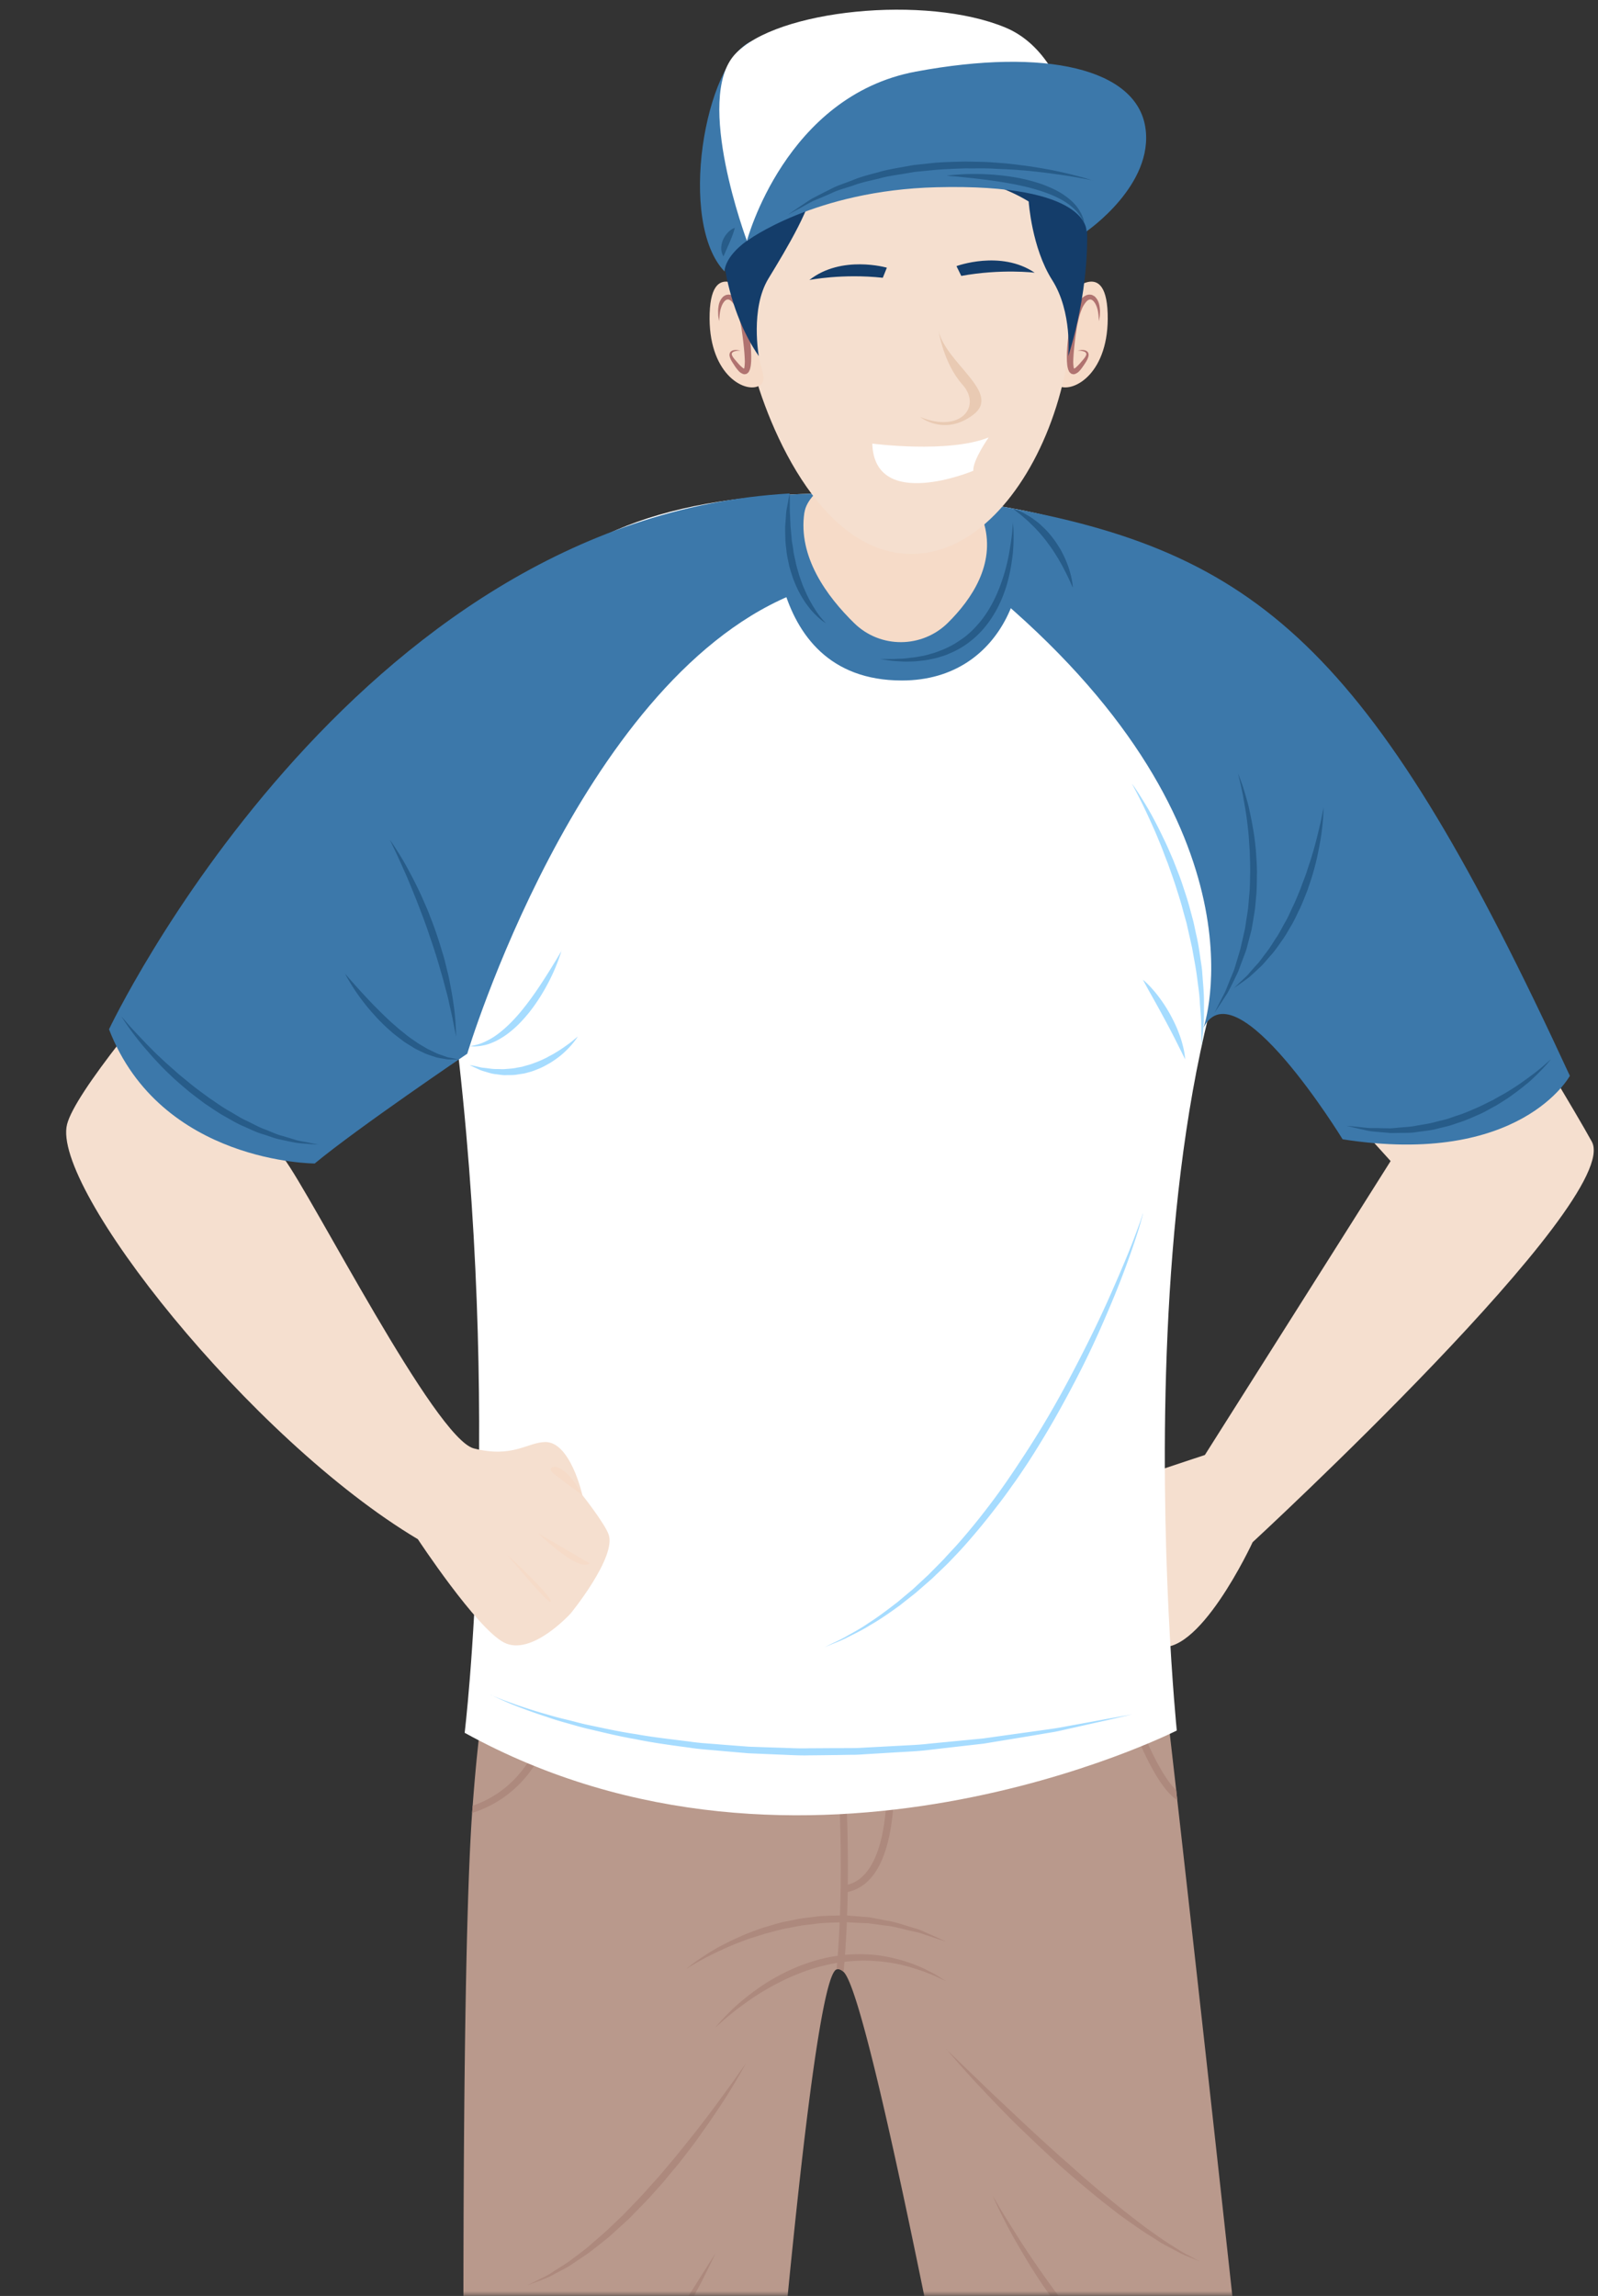
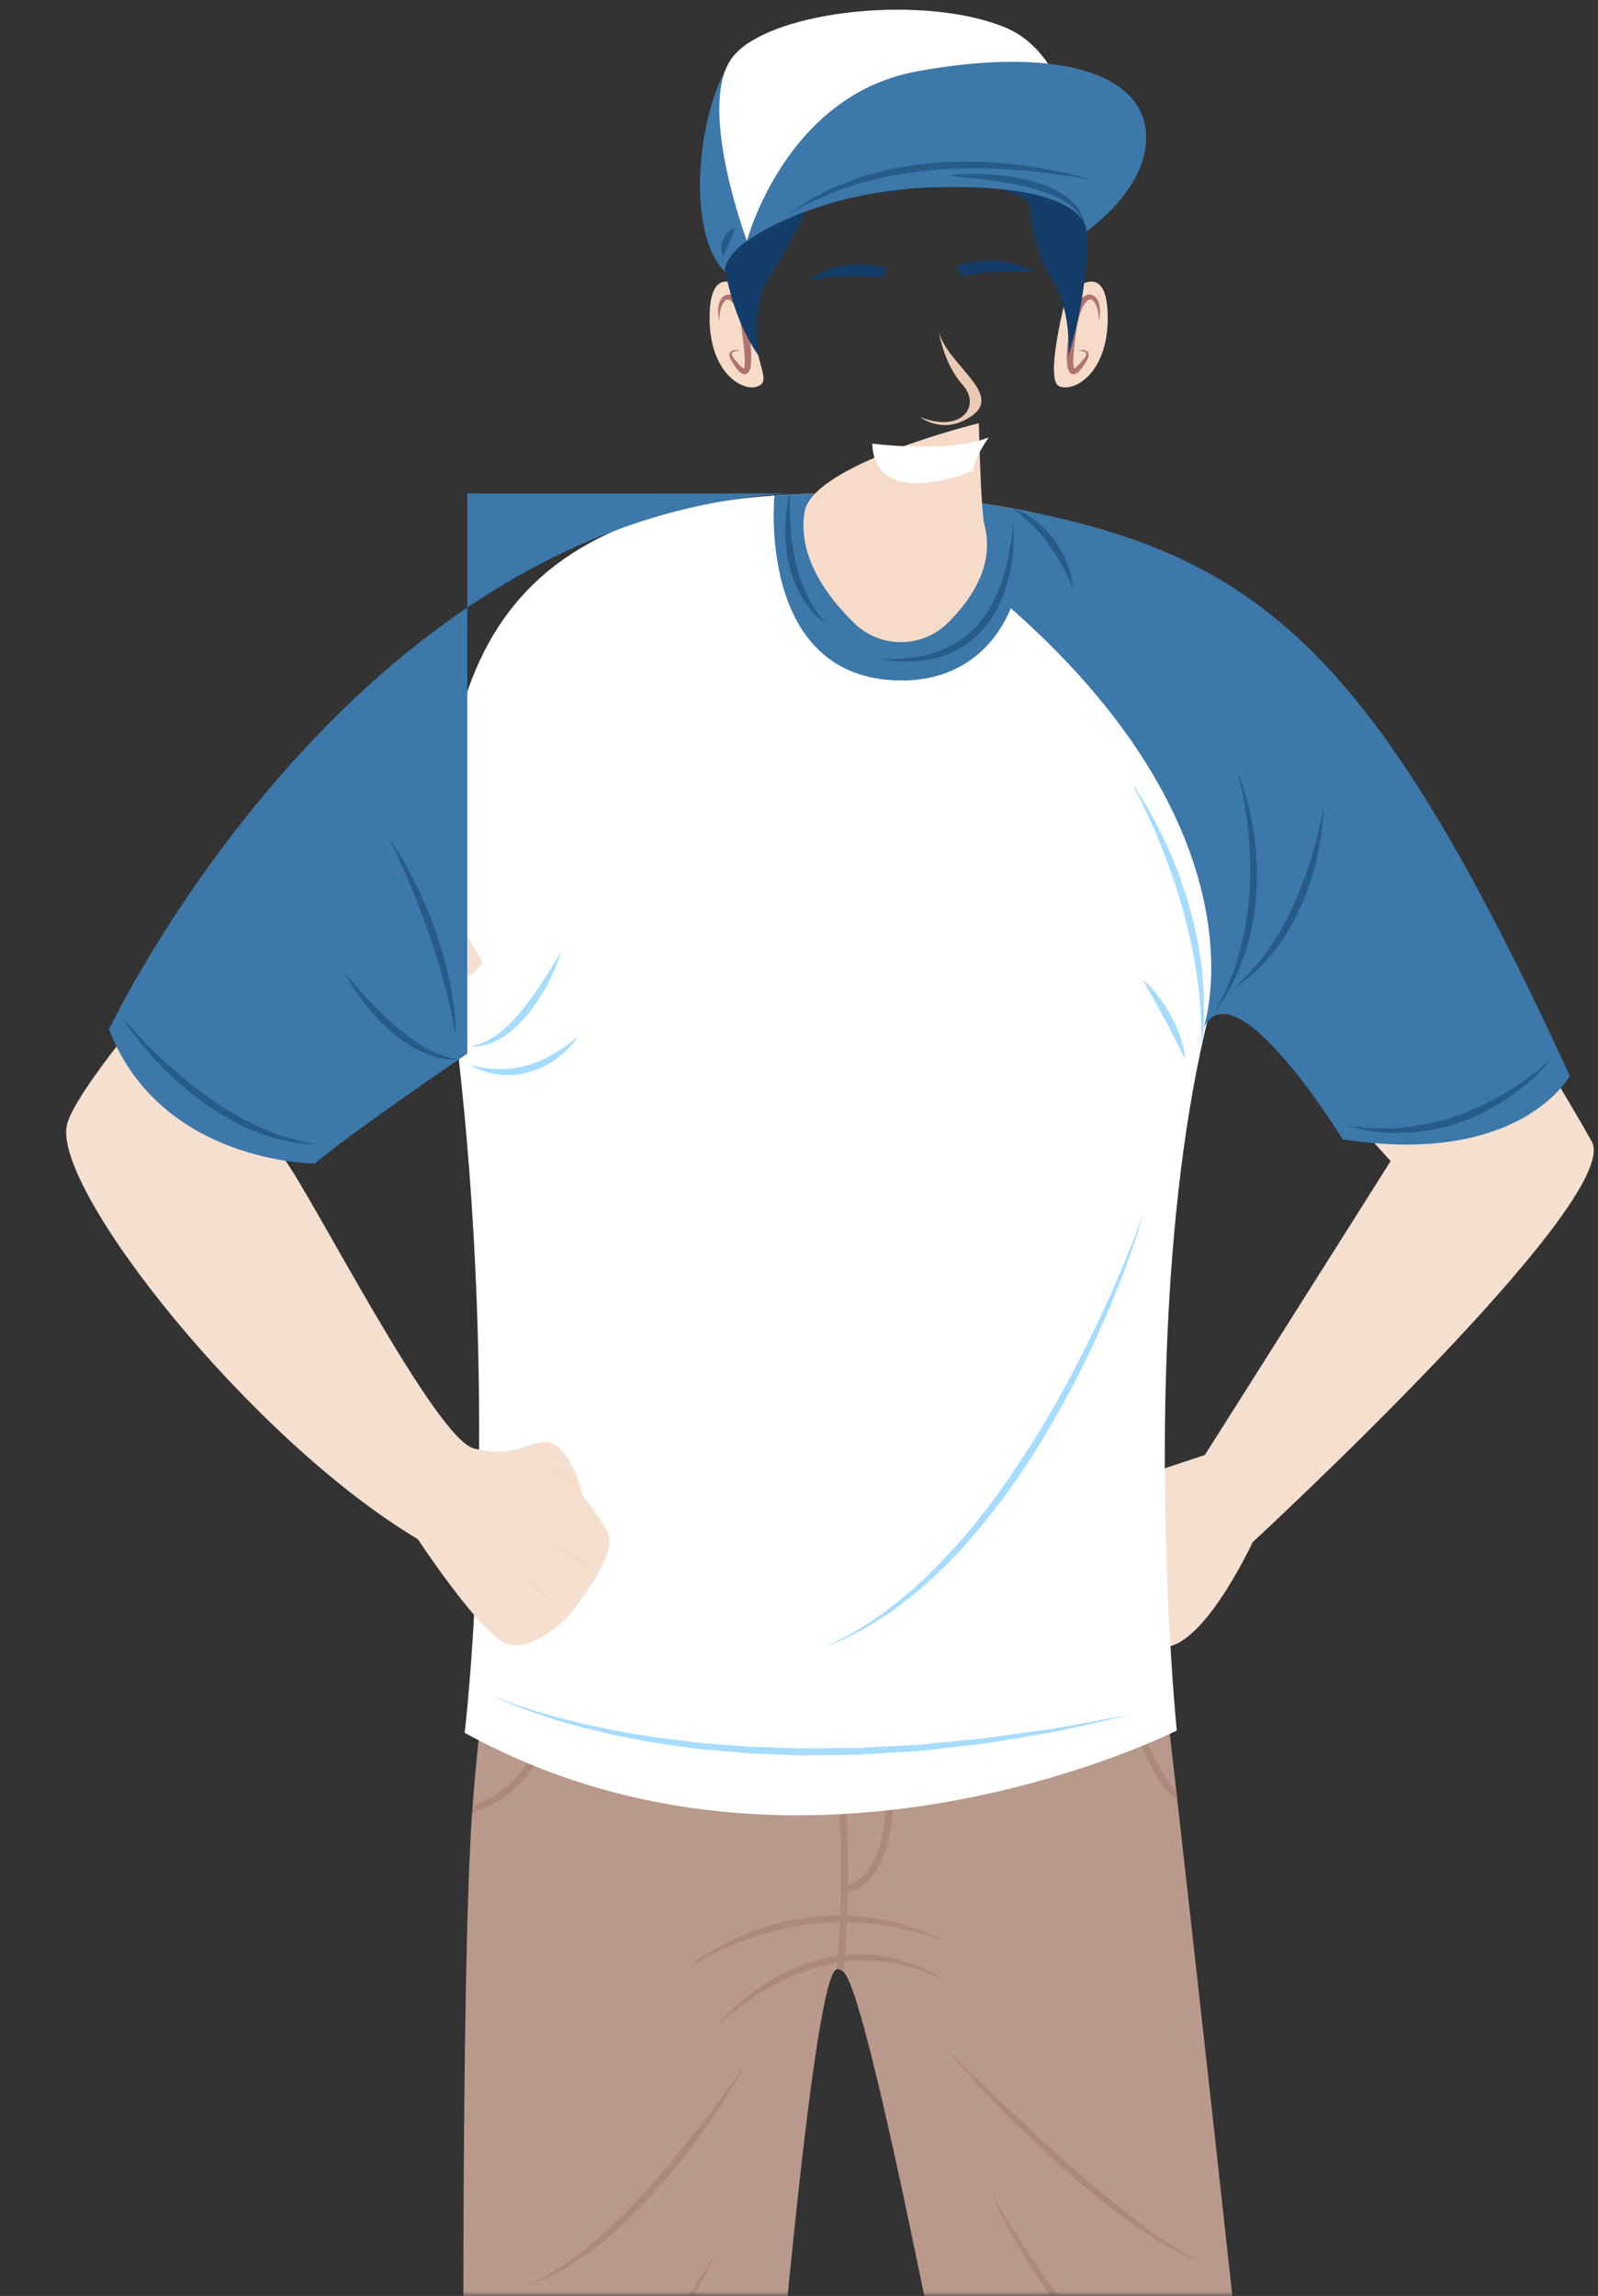
<svg xmlns="http://www.w3.org/2000/svg" width="165" height="237" fill="none">
  <rect width="100%" height="100%" fill="#333333" stroke="none" />
  <mask id="a" width="165" height="237" x="0" y="0" maskUnits="userSpaceOnUse" style="mask-type:alpha">
    <path fill="#D9D9D9" d="M0 0h165v237H0z" />
  </mask>
  <g clip-path="url(#b)" mask="url(#a)">
    <path fill="#B9998C" d="M134.376 307h-25.605c-3.398-18.21-18.188-100.205-21.668-103.448a1.1 1.1 0 0 0-.384-.251.56.56 0 0 0-.332-.007c-3.295.997-9.442 84.75-10.86 103.706h-26.78c-.835-17.073-1.507-98.328 0-119.856.022-.251.037-.495.059-.746.71-9.648 1.936-17.627 3.945-22.022l65.424-7.425s1.419 11.495 3.273 27.837l.111 1.034c2.282 20.168 11.125 99.082 12.817 121.178" />
    <path fill="#AD897D" d="M87.539 194.539q.002.375-.007.761-.022 1.21-.067 2.431l-.022.701c-.052 1.116-.11 2.239-.192 3.354-.022.244-.037.488-.06.732q-.043.522-.088 1.034a1.1 1.1 0 0 0-.384-.251.57.57 0 0 0-.332-.008c.022-.221.037-.45.059-.672.022-.244.037-.487.051-.739.089-1.145.156-2.297.2-3.442.015-.237.022-.48.03-.717.39-10.571-.65-20.545-.673-20.7l.739-.074c.015.133.857 8.23.746 17.59" />
    <path fill="#AD897D" d="m87.25 195.359-.11-.731c.997-.148 1.81-.658 2.475-1.566 3.228-4.366 1.522-15.906 1.507-16.024l.731-.111c.074.488 1.766 11.968-1.64 16.571-.783 1.056-1.773 1.677-2.962 1.854zM70.91 203.212s.325-.303.96-.746c.31-.229.71-.48 1.16-.783.465-.273.975-.613 1.573-.901a27 27 0 0 1 1.943-.931c.695-.318 1.456-.584 2.246-.865.805-.214 1.618-.524 2.49-.664.428-.089.864-.178 1.3-.266.436-.067.886-.111 1.33-.17.886-.133 1.78-.133 2.66-.155l.657-.015c.214 0 .436.029.65.044.428.037.85.067 1.27.104q.31.02.621.051l.598.111c.392.074.784.155 1.16.222.761.118 1.448.347 2.084.539.635.207 1.226.347 1.72.576q.745.335 1.279.569c.702.325 1.1.502 1.1.502s-.42-.133-1.152-.369c-.362-.126-.805-.273-1.315-.443-.502-.185-1.108-.266-1.736-.436-.635-.155-1.322-.34-2.068-.414l-1.145-.155c-.192-.029-.392-.052-.591-.081-.2-.008-.4-.022-.606-.03-.813-.022-1.655-.125-2.512-.066-.857.029-1.721.037-2.586.177-.428.052-.864.089-1.293.155q-.641.122-1.27.244c-.85.133-1.648.399-2.445.591-.776.259-1.537.465-2.239.739-.702.266-1.367.524-1.958.805-1.196.539-2.171 1.042-2.836 1.433-.673.377-1.035.628-1.035.628zM73.865 209.307s.243-.333.738-.864c.503-.525 1.212-1.278 2.187-2.062.968-.783 2.15-1.654 3.531-2.393a21 21 0 0 1 2.187-1.034c.776-.288 1.566-.569 2.386-.761.813-.207 1.655-.325 2.475-.414a17 17 0 0 1 2.43-.022c.791.044 1.544.17 2.246.325.348.089.695.162 1.02.258.325.104.635.2.93.296.584.214 1.124.428 1.574.657.45.237.85.414 1.16.614.613.384.968.598.968.598s-.377-.17-1.034-.473c-.318-.162-.74-.295-1.205-.487-.465-.178-1.004-.333-1.588-.518-.295-.073-.606-.155-.923-.236-.318-.074-.658-.125-.998-.185a18 18 0 0 0-2.179-.206c-.754-.037-1.537.014-2.327.081-.79.096-1.588.221-2.371.421-.791.177-1.56.436-2.305.709-.74.296-1.47.591-2.143.946a25.6 25.6 0 0 0-3.575 2.15 32 32 0 0 0-2.342 1.832c-.54.472-.835.761-.835.761zM57.043 178.198c-1.765 5.703-5.385 8.023-8.296 8.946.022-.251.037-.495.059-.746 2.674-.923 5.903-3.147 7.528-8.422zM121.559 185.822c-1.515-.968-3.192-3.886-5.009-8.703l.694-.265c1.847 4.897 3.258 7.032 4.204 7.934zM77.004 213.001s-.236.45-.68 1.226c-.45.768-1.1 1.869-1.942 3.147-.429.635-.894 1.322-1.39 2.046-.516.71-1.026 1.485-1.617 2.239-.584.761-1.175 1.559-1.832 2.32-.325.384-.643.775-.968 1.174l-1.02 1.145c-.672.776-1.403 1.492-2.105 2.216-.687.739-1.463 1.367-2.164 2.032-.71.65-1.47 1.197-2.15 1.751-.702.532-1.419.975-2.047 1.411-.635.436-1.285.724-1.832 1.027-.539.317-1.056.502-1.47.665-.835.317-1.315.495-1.315.495l1.256-.628c.4-.192.887-.414 1.396-.776.51-.347 1.123-.68 1.736-1.13.599-.466 1.279-.931 1.943-1.493.65-.583 1.36-1.159 2.054-1.81.68-.664 1.411-1.315 2.09-2.046.688-.716 1.404-1.44 2.062-2.209l1.02-1.13.975-1.153c.65-.76 1.263-1.521 1.861-2.267a118 118 0 0 0 3.177-4.123c.894-1.233 1.662-2.253 2.165-2.992l.805-1.152zM73.865 232.607s-.163.37-.466 1.005c-.317.628-.746 1.544-1.315 2.6-.576 1.064-1.24 2.305-2.01 3.606a91 91 0 0 1-2.511 4.011c-.901 1.337-1.832 2.66-2.778 3.842a35 35 0 0 1-2.755 3.095 13 13 0 0 1-2.298 1.832c-.31.177-.554.303-.739.369l-.266.111s.09-.051.252-.148c.17-.081.391-.243.672-.45.273-.214.606-.48.953-.82.347-.333.724-.739 1.123-1.182.805-.887 1.655-2.002 2.541-3.206.443-.599.887-1.241 1.345-1.884.45-.65.901-1.308 1.344-1.98.894-1.33 1.759-2.674 2.571-3.945.805-1.271 1.559-2.453 2.202-3.472l2.142-3.398zM97.69 211.523s1.55 1.485 3.871 3.723c1.152 1.123 2.541 2.394 3.996 3.783q1.11 1.03 2.276 2.105c.79.702 1.566 1.433 2.386 2.128.798.716 1.588 1.433 2.401 2.113a63 63 0 0 0 2.378 1.98 78 78 0 0 0 2.268 1.795 37 37 0 0 0 2.084 1.536c.65.473 1.263.872 1.817 1.212.554.347 1.027.665 1.448.864.835.436 1.308.687 1.308.687s-.495-.207-1.367-.561c-.443-.163-.946-.443-1.529-.754-.288-.155-.599-.317-.924-.495-.325-.177-.642-.399-.982-.613a37 37 0 0 1-2.18-1.448 37 37 0 0 1-2.341-1.728 69 69 0 0 1-2.424-1.958c-.82-.672-1.632-1.382-2.445-2.091-.805-.709-1.581-1.463-2.364-2.179-.768-.731-1.522-1.455-2.246-2.15-1.44-1.411-2.733-2.778-3.841-3.952-1.108-1.167-1.995-2.187-2.615-2.889-.62-.709-.96-1.123-.96-1.123zM102.491 226.646l.695 1.182c.436.753 1.108 1.802 1.898 3.065a93 93 0 0 0 2.845 4.219 74 74 0 0 0 3.538 4.617 52 52 0 0 0 1.943 2.216c.672.702 1.33 1.396 2.017 2.017.34.318.672.62 1.012.909.333.295.665.576 1.005.834q.489.397.99.739c.317.237.642.443.96.635.31.207.621.377.916.532.296.163.569.325.85.444.273.125.524.251.768.347.244.089.473.17.672.244.407.155.746.214.968.288a8 8 0 0 1 .347.096s-.125-.022-.354-.059c-.229-.052-.577-.059-.998-.192-.214-.059-.443-.119-.701-.192-.252-.074-.518-.185-.806-.289-.295-.096-.583-.236-.901-.376a10 10 0 0 1-.968-.488 14 14 0 0 1-1.012-.598 15 15 0 0 1-1.049-.702 23 23 0 0 1-2.127-1.692c-.71-.62-1.411-1.3-2.099-2.009a49 49 0 0 1-1.994-2.231 55 55 0 0 1-1.84-2.357 56 56 0 0 1-1.662-2.364c-1.049-1.559-1.921-3.073-2.667-4.373-.739-1.301-1.285-2.424-1.669-3.207-.377-.783-.569-1.248-.569-1.248z" />
    <path fill="#F5DFCF" d="M145.081 86.06s15.986 25.783 19.281 31.789c3.288 5.998-35.024 41.348-35.024 41.348s-5.703 12.337-10.04 10.668-4.92-16.342-4.92-16.342l10.032-3.332s16.46-26.011 19.178-30.34l-16.954-18.72z" />
    <path fill="#fff" d="M121.507 178.634s-38.548 19.533-73.528.236c0 0 3.967-32.682-1.02-73.026-3.967-32.135.997-52.466 33.045-54.697q3.555-.254 7.564-.2c6.472.089 12.101.643 17.007 1.544 29.417 5.371 32.608 27.29 32.608 27.29-23.448 22.384-15.676 98.853-15.676 98.853" />
    <path fill="#3C78AA" d="M104.575 52.491c25.989 4.817 37.58 15.344 57.519 58.561 0 0-5.082 9.42-23.463 6.553 0 0-11.022-18.003-14.354-11.539 0 0 7.026-20.198-20.892-44.14z" />
    <path fill="#F5DFCF" d="M37.939 78.459S8.596 109.59 6.926 116.054s18.875 32.498 36.221 42.833c0 0 6.021 9.146 8.873 10.653s6.922-3.014 6.922-3.014 4.735-5.8 3.9-8.134c-.406-1.138-2.71-4.063-2.71-4.063s-1.235-5.541-3.857-5.474c-1.84.044-3.332 1.669-7.336.664-4.004-.997-16.674-26.011-19.673-30.008l20.596-20.109-11.93-20.95z" />
-     <path fill="#3C78AA" d="M81.518 50.94c-45.33 2.608-70.263 55.31-70.263 55.31 5.356 13.852 21.24 13.852 21.24 13.852 4.461-3.694 15.75-11.332 15.75-11.332s11.406-37.98 33.28-47.266V50.932z" />
+     <path fill="#3C78AA" d="M81.518 50.94c-45.33 2.608-70.263 55.31-70.263 55.31 5.356 13.852 21.24 13.852 21.24 13.852 4.461-3.694 15.75-11.332 15.75-11.332V50.932z" />
    <path fill="#3C78AA" d="M93.124 70.244c-15.041 0-13.165-19.03-13.165-19.03.015-.023.022-.045.045-.067q3.555-.254 7.564-.2c6.472.089 12.101.643 17.007 1.544 2.696 6.361-.606 17.753-11.451 17.753" />
    <path fill="#275C89" d="M110.773 60.67s-.259-.621-.695-1.5c-.11-.215-.236-.451-.362-.702-.125-.251-.288-.495-.428-.761-.318-.51-.65-1.064-1.049-1.574a9 9 0 0 0-.584-.753c-.199-.244-.406-.48-.613-.695-.199-.229-.414-.428-.613-.62q-.3-.3-.576-.532a17 17 0 0 0-.51-.436c-.163-.118-.296-.229-.414-.318-.229-.184-.354-.288-.354-.288l.428.163a6 6 0 0 1 1.093.539c.222.118.459.273.688.45.236.17.487.355.709.577.48.421.938.93 1.337 1.477.207.274.384.562.561.843.185.28.318.583.466.864.266.576.48 1.123.613 1.618.288.968.303 1.647.303 1.647M104.575 53.873s.051.354.074.99c.014.628.022 1.536-.111 2.615-.141 1.078-.362 2.342-.828 3.635-.458 1.292-1.16 2.622-2.127 3.752a9.8 9.8 0 0 1-1.618 1.508 8.9 8.9 0 0 1-1.862 1.056 6 6 0 0 1-.96.355c-.318.11-.628.184-.946.243-.613.148-1.211.192-1.75.244-.547.022-1.05.044-1.486 0-.443-.03-.82-.044-1.137-.096-.62-.096-.975-.148-.975-.148h.99c.31.015.694-.014 1.122-.03.436 0 .916-.088 1.448-.14.525-.088 1.094-.17 1.663-.354.295-.074.583-.17.879-.288.295-.111.59-.222.886-.377.599-.266 1.153-.643 1.707-1.034a9.3 9.3 0 0 0 1.485-1.419c.916-1.041 1.581-2.283 2.083-3.501a20 20 0 0 0 1.027-3.465c.192-1.05.325-1.936.377-2.556.059-.62.073-.983.073-.983zM127.794 79.78s.17.363.406 1.035c.126.332.244.739.392 1.212.125.472.303 1.004.413 1.603.133.59.266 1.233.377 1.92.133.688.207 1.419.288 2.172.052.761.111 1.544.118 2.342-.022.798 0 1.61-.081 2.423l-.111 1.212c-.044.399-.125.798-.184 1.197-.067.391-.126.79-.207 1.167-.096.377-.2.754-.296 1.123-.103.37-.177.739-.303 1.078-.125.34-.258.68-.376 1.005q-.189.488-.355.953c-.126.303-.281.584-.406.857-.266.547-.51 1.049-.754 1.47-.266.414-.502.776-.694 1.071l-.613.916s.177-.362.495-.989q.243-.469.576-1.123c.199-.444.384-.968.62-1.515.111-.281.244-.561.348-.864q.144-.465.288-.953.145-.486.303-1.005c.096-.347.162-.702.251-1.064q.12-.545.251-1.1c.066-.377.111-.761.177-1.145.059-.385.126-.776.17-1.168l.096-1.182c.096-.79.074-1.58.104-2.364 0-.783-.023-1.551-.052-2.297-.067-.739-.081-1.463-.17-2.143a31 31 0 0 0-.251-1.913c-.089-.591-.2-1.13-.274-1.61-.103-.473-.177-.894-.265-1.234-.156-.687-.266-1.072-.266-1.072zM136.659 83.342s.015 1.352-.31 3.339c-.178.99-.392 2.157-.754 3.369-.163.613-.392 1.226-.598 1.854-.244.62-.488 1.249-.769 1.869-.31.606-.569 1.234-.923 1.803-.333.576-.658 1.152-1.042 1.662-.362.524-.716 1.027-1.115 1.455-.392.436-.717.872-1.108 1.204-.362.355-.71.665-1.013.939-.325.251-.62.458-.856.627l-.754.532.665-.642c.214-.2.473-.436.761-.724.266-.311.561-.658.894-1.02.347-.354.642-.812.99-1.256.354-.443.657-.96.997-1.477.355-.51.635-1.086.953-1.648.34-.554.576-1.174.872-1.765.28-.599.524-1.212.768-1.81.207-.613.473-1.204.65-1.795.192-.591.392-1.16.547-1.707.17-.547.303-1.071.428-1.551.237-.968.443-1.78.547-2.357.111-.576.177-.901.177-.901zM40.251 86.696s.207.266.532.768c.318.502.783 1.212 1.263 2.106.488.894 1.035 1.95 1.56 3.11.243.583.531 1.182.76 1.81.244.62.488 1.256.702 1.898.221.643.421 1.293.613 1.936.207.635.347 1.278.502 1.898.17.614.266 1.227.377 1.796q.167.862.266 1.625c.163 1.005.2 1.854.236 2.445.03.591.045.931.045.931s-.067-.332-.192-.909c-.052-.288-.126-.642-.2-1.041-.088-.399-.192-.85-.303-1.345a20 20 0 0 0-.384-1.581c-.148-.561-.295-1.145-.48-1.751a62 62 0 0 0-1.182-3.76c-.414-1.278-.909-2.526-1.36-3.701-.472-1.167-.908-2.26-1.329-3.177-.813-1.847-1.426-3.058-1.426-3.058M47.373 109.361s-.237.007-.658.007c-.207 0-.458.015-.753-.052-.288-.051-.636-.088-.983-.192-.34-.118-.724-.229-1.115-.391-.37-.185-.783-.355-1.175-.591-.377-.252-.805-.466-1.175-.769-.376-.288-.775-.576-1.13-.894-.37-.317-.716-.642-1.049-.982-.347-.325-.643-.687-.946-1.012a22 22 0 0 1-1.514-1.936c-.414-.591-.717-1.108-.93-1.463-.208-.362-.311-.576-.311-.576s.62.732 1.574 1.781c.48.524 1.041 1.13 1.662 1.758.628.62 1.285 1.285 2.002 1.884.34.317.716.598 1.07.886.355.296.74.532 1.087.783.362.244.731.436 1.071.65.362.17.694.34 1.012.488.318.133.62.214.887.318.266.11.524.133.724.177.413.074.642.133.642.133zM85.315 64.356s-.2-.111-.517-.355a9 9 0 0 1-1.182-1.182c-.207-.28-.45-.569-.65-.916a10 10 0 0 1-.613-1.093 15 15 0 0 1-.517-1.242c-.126-.435-.296-.879-.384-1.33-.089-.457-.207-.908-.244-1.358-.052-.451-.118-.894-.118-1.33-.015-.429-.023-.85-.015-1.241.03-.392.059-.769.081-1.108.015-.34.067-.658.126-.931q.08-.41.125-.71c.074-.391.126-.613.126-.613s.015.23.015.628c.014.4-.023.96.03 1.64l.044 1.086q.055.574.11 1.204c.015.421.133.843.178 1.271.044.436.17.864.258 1.3.081.436.23.85.34 1.278.148.407.273.82.436 1.205.17.376.318.753.495 1.085.162.348.355.65.517.946.185.273.34.547.502.761.156.229.31.406.436.561.259.296.421.459.421.459zM12.548 104.935s.258.296.702.813 1.123 1.219 1.92 2.061c.414.406.843.872 1.338 1.315.48.466 1.004.931 1.551 1.404.532.495 1.13.945 1.706 1.433.591.473 1.22.923 1.84 1.381.643.422 1.263.887 1.92 1.264.666.362 1.279.798 1.936 1.086.65.303 1.256.665 1.884.886.62.229 1.182.517 1.744.658.554.155 1.063.317 1.514.458.458.118.864.17 1.197.243.672.133 1.049.215 1.049.215s-.392-.022-1.071-.074c-.34-.037-.761-.044-1.234-.118a42 42 0 0 1-1.574-.325c-.583-.104-1.174-.362-1.824-.554-.658-.185-1.293-.51-1.973-.806-.687-.28-1.337-.687-2.017-1.064-.68-.376-1.315-.842-1.98-1.27-.627-.473-1.263-.938-1.861-1.433-.591-.503-1.175-.99-1.7-1.507a24 24 0 0 1-1.492-1.508c-.465-.487-.871-.975-1.263-1.418-1.514-1.802-2.32-3.147-2.32-3.147zM160.114 109.361s-.214.295-.642.761c-.215.236-.488.509-.798.827-.325.303-.68.665-1.116.997-.421.355-.894.717-1.403 1.079-.503.384-1.072.716-1.655 1.086-.613.31-1.212.702-1.884.975-.665.296-1.337.591-2.039.813-.347.11-.694.243-1.049.339-.355.089-.709.17-1.064.259-.694.2-1.418.251-2.098.347-.68.126-1.352.089-1.98.104-.317 0-.62.022-.916 0-.295-.03-.583-.052-.857-.074-.546-.052-1.049-.074-1.485-.177-.436-.097-.812-.178-1.123-.252l-.967-.229s.362.03.997.089c.31.03.694.074 1.13.118s.938.008 1.47.037q.401.002.835.015c.288 0 .591-.044.894-.067.613-.066 1.263-.073 1.913-.214.658-.118 1.345-.207 2.017-.399.34-.088.68-.17 1.027-.258.34-.096.672-.229 1.012-.34.687-.207 1.337-.488 1.98-.768.65-.266 1.256-.606 1.862-.887.569-.347 1.16-.628 1.677-.968a24 24 0 0 0 1.448-.96c.879-.628 1.595-1.175 2.068-1.596.48-.406.746-.665.746-.665z" />
    <path fill="#A6DCFF" d="M116.897 80.926s.273.355.695 1.012c.413.658 1.019 1.596 1.632 2.785.318.591.636 1.241.968 1.936.34.687.65 1.433.983 2.201.295.783.635 1.581.908 2.423.274.835.569 1.685.791 2.55l.347 1.292c.096.436.192.872.281 1.3.206.857.332 1.714.45 2.549.059.413.133.82.17 1.226q.044.608.089 1.182c.066.768.111 1.492.103 2.165 0 .672.008 1.285-.007 1.824-.044.54-.081 1.013-.118 1.404l-.119 1.219s-.007-.443-.029-1.226c0-.384-.007-.857-.015-1.397-.037-.539-.081-1.145-.133-1.809-.022-.665-.118-1.375-.221-2.128a34 34 0 0 0-.362-2.357q-.111-.61-.222-1.24c-.096-.415-.185-.836-.281-1.257s-.192-.85-.288-1.278l-.355-1.27c-.214-.857-.495-1.692-.753-2.52-.266-.827-.562-1.625-.835-2.408-.318-.768-.569-1.53-.872-2.224a44 44 0 0 0-.849-1.965 56 56 0 0 0-1.389-2.896c-.355-.694-.569-1.078-.569-1.078zM57.981 98.11s-.236.871-.783 2.12c-.546 1.241-1.418 2.844-2.556 4.277-.576.709-1.204 1.389-1.876 1.928a7.6 7.6 0 0 1-1.02.724c-.34.214-.68.377-1.005.502a4 4 0 0 1-.908.266c-.273.06-.517.074-.717.089-.2.022-.354-.015-.465-.015-.104 0-.163-.007-.163-.007s.23-.037.606-.118c.185-.052.414-.104.665-.207.251-.096.517-.229.805-.384 1.145-.628 2.423-1.847 3.51-3.229 1.1-1.374 2.053-2.873 2.762-4.011.348-.569.65-1.05.843-1.389.199-.34.317-.532.317-.532zM59.644 107.019s-.4.68-1.256 1.492c-.421.414-.975.835-1.61 1.226-.326.178-.658.377-1.02.532-.37.148-.732.311-1.123.407-.192.051-.384.111-.584.147-.2.03-.391.06-.59.089-.392.081-.784.059-1.153.067-.377.029-.732-.052-1.072-.089-.34-.03-.65-.118-.938-.207-.28-.089-.546-.148-.768-.251a14 14 0 0 0-.562-.259c-.31-.147-.48-.236-.48-.236s.192.03.525.103l.59.133c.222.059.496.059.77.104.28.037.583.081.908.074.325 0 .657.037 1.005-.008.347-.029.709-.044 1.063-.125l.54-.096.532-.156c.361-.081.709-.229 1.049-.354.34-.133.665-.288.982-.443.303-.178.613-.318.887-.495.28-.163.539-.333.775-.495.466-.325.865-.606 1.116-.828.266-.214.406-.34.406-.34zM118.005 101.131s.473.369 1.057 1.049c.591.665 1.285 1.64 1.847 2.689.28.524.539 1.064.738 1.581.207.517.37 1.012.473 1.448.118.428.177.798.214 1.056.03.259.052.407.052.407s-.066-.133-.192-.362a48 48 0 0 0-.473-.953 83 83 0 0 0-1.463-2.83 150 150 0 0 0-1.544-2.792c-.428-.776-.709-1.293-.709-1.293M118.005 125.273s-.029.222-.148.621c-.11.399-.28.997-.524 1.736a90 90 0 0 1-2.238 6.073c-1.02 2.474-2.268 5.348-3.805 8.325a121 121 0 0 1-2.46 4.544 96 96 0 0 1-2.785 4.558c-.503.746-.99 1.492-1.522 2.209a46 46 0 0 1-1.581 2.142 70 70 0 0 1-3.287 3.997c-.555.628-1.13 1.219-1.692 1.81-.569.569-1.153 1.108-1.707 1.647-.576.51-1.145.998-1.692 1.478-.568.45-1.115.879-1.647 1.3-1.086.79-2.098 1.492-3.051 2.032-.923.583-1.795.975-2.482 1.337-.702.347-1.286.546-1.67.716-.384.155-.59.244-.59.244l.576-.281c.369-.192.938-.428 1.617-.805.673-.391 1.515-.82 2.401-1.441.916-.576 1.884-1.314 2.94-2.127q.767-.643 1.589-1.33c.524-.487 1.071-.99 1.625-1.507.532-.547 1.094-1.093 1.64-1.67.532-.598 1.108-1.174 1.648-1.809a69 69 0 0 0 3.221-3.99c1.056-1.389 2.053-2.859 3.028-4.344a96 96 0 0 0 2.808-4.491 111 111 0 0 0 2.489-4.492c1.552-2.948 2.918-5.747 3.99-8.193 1.078-2.438 1.943-4.491 2.482-5.954.273-.731.487-1.3.62-1.699.141-.392.185-.613.185-.613zM50.682 174.955s.237.111.695.295c.45.192 1.137.436 1.994.746.872.296 1.929.65 3.162.99q.922.279 1.965.525c.695.162 1.419.377 2.187.539 1.537.318 3.199.702 4.987.96 1.773.326 3.664.525 5.607.776.975.148 1.972.192 2.977.281 1.005.081 2.024.155 3.059.236 1.034.037 2.068.074 3.11.104s2.09.096 3.14.059c1.049 0 2.097-.015 3.14-.015.524 0 1.04 0 1.558-.007.517-.008 1.034-.052 1.551-.074 1.027-.052 2.054-.111 3.066-.163 1.012-.059 2.01-.088 2.985-.207 1.957-.192 3.849-.369 5.644-.546 1.788-.251 3.472-.488 5.031-.702.783-.111 1.529-.214 2.238-.318.709-.103 1.374-.244 2.01-.354 1.255-.229 2.356-.429 3.258-.599 1.809-.325 2.844-.509 2.844-.509s-1.027.236-2.815.65c-.901.199-1.987.443-3.236.724-.628.133-1.285.302-1.994.435q-1.067.178-2.231.377c-1.559.259-3.244.532-5.031.828-1.796.206-3.694.421-5.66.65-.982.125-1.986.17-2.999.229-1.012.059-2.039.125-3.073.184-.517.03-1.034.074-1.558.089-.525 0-1.05.015-1.574.022-1.05.015-2.105.03-3.154.037-1.057.03-2.106-.044-3.155-.081l-3.132-.133q-1.554-.133-3.074-.266c-1.012-.096-2.016-.155-2.991-.31-1.958-.259-3.857-.517-5.63-.887-1.788-.303-3.45-.731-4.986-1.086-.769-.184-1.493-.406-2.187-.598a29 29 0 0 1-1.95-.606 56 56 0 0 1-3.133-1.115 31 31 0 0 1-1.965-.843c-.45-.206-.68-.332-.68-.332z" />
    <path fill="#F6DBC8" d="M60.131 154.336s-2.371-1.721-3.095-2.342c-.724-.613.997-1.603 3.095 2.342M60.87 161.369l-5.297-3.095s4.189 4.092 5.297 3.095M52.374 160.49s4.433 4.063 4.5 4.802c.066.738-4.5-4.802-4.5-4.802M83.055 52.905c-.68 4.566 2.312 8.658 5.171 11.443 2.682 2.608 6.974 2.579 9.64-.051 2.52-2.49 4.854-6.043 3.783-10.107-.391-1.492-.576-10.505-.576-10.505s-17.272 4.219-18.01 9.22zM110.101 30.558s4.07-4.337 4.27 1.795-3.487 8.2-5.017 7.513c-1.536-.687.747-9.301.747-9.301z" />
-     <path fill="#F5DFCF" d="M107.19 15.805c-5.061-9.523-19.444-8.976-25.103-3.68-2.52 2.357-7.062 14.813-4.455 25.406 1.589 6.45 7.565 21.114 18.018 19.526 11.577-1.751 20.338-24.704 11.547-41.252z" />
    <path fill="#143D6A" d="M98.76 27.47s4.559-1.692 8.075.68c0 0-3.45-.422-7.58.332zM91.573 27.632s-4.67-1.352-8.001 1.27c0 0 3.406-.679 7.58-.228z" />
    <path fill="#E9CAB3" d="M96.914 34.14s.487 3.347 2.475 5.578c1.994 2.231-.192 5.031-4.366 3.332 0 0 2.49 2.017 5.466-.236 2.978-2.254-2.785-5.26-3.583-8.673z" />
    <path fill="#F6DBC8" d="M77.544 30.558s-4.07-4.337-4.27 1.795 3.486 8.2 5.016 7.513c1.536-.687-.665-2.334-.746-9.301z" />
    <path fill="#B07370" d="M76.45 36.195h-.17c-.11 0-.273.022-.458.08-.192.06-.34.208-.221.43.088.22.317.45.539.716.11.125.229.266.362.384.118.118.28.244.355.258 0 0 .014 0 .014.008 0-.008-.014-.015-.03 0-.014.022-.021-.008-.021 0 0 .015.014-.052.022-.067a.2.2 0 0 0 .022-.11c.03-.17.037-.377.044-.577-.022-.842-.125-1.765-.243-2.689-.067-.436-.119-.938-.23-1.344a7 7 0 0 0-.354-1.234c-.14-.391-.34-.731-.569-.96q-.354-.332-.665-.03c-.2.2-.332.488-.406.746-.089.259-.111.503-.14.71-.03.406-.045.642-.045.642s-.007-.059-.03-.17c-.014-.11-.058-.266-.066-.48 0-.207-.03-.465.015-.76.03-.296.103-.644.362-.976.074-.081.133-.17.251-.229l.163-.089c.059-.015.125-.022.192-.037.273-.037.524.096.716.237.37.303.643.702.82 1.13.111.214.185.429.259.658.088.221.14.45.2.687.125.48.177.916.258 1.403.103.939.2 1.877.162 2.8-.022.236-.03.458-.103.71-.007.058-.037.125-.067.191-.044.074-.037.126-.118.207-.081.074-.133.148-.258.17a.7.7 0 0 1-.178.022 1 1 0 0 1-.133-.037c-.31-.125-.428-.295-.561-.45a4 4 0 0 1-.332-.458c-.193-.296-.392-.57-.466-.901-.044-.156-.015-.363.103-.48a.6.6 0 0 1 .355-.163c.214-.037.384 0 .488.014.11.023.17.038.17.038zM111.268 36.195q.002-.002.17-.038c.111-.014.273-.051.487-.014a.63.63 0 0 1 .355.162c.118.111.148.325.103.48-.074.333-.273.606-.465.902-.104.148-.207.303-.333.458-.133.155-.258.325-.561.45-.044.015-.081.03-.133.037a.7.7 0 0 1-.177-.022c-.126-.022-.185-.103-.259-.17-.081-.081-.081-.133-.118-.207a.6.6 0 0 1-.067-.192c-.073-.243-.081-.472-.103-.709-.044-.916.052-1.854.163-2.8.081-.487.133-.923.258-1.403a4.3 4.3 0 0 1 .2-.687 4.4 4.4 0 0 1 .258-.658c.177-.428.443-.827.82-1.13.192-.14.443-.274.717-.237.066.008.133.015.192.037l.162.089c.119.052.178.148.252.229.258.332.325.687.362.975.044.296.022.554.014.761s-.059.37-.066.48q-.031.168-.03.17s-.014-.236-.044-.643c-.03-.199-.052-.443-.14-.709-.074-.258-.207-.546-.407-.746-.214-.2-.428-.192-.665.03a2.7 2.7 0 0 0-.568.96c-.156.377-.259.813-.355 1.234-.103.413-.155.916-.229 1.344-.118.916-.222 1.847-.244 2.69 0 .206.015.413.044.576 0 .051.015.08.023.11.007.023.022.082.022.067 0-.008 0 .022-.022 0h-.03q.002.002.015-.008c.066-.007.236-.133.354-.258.126-.118.252-.251.362-.384.222-.266.451-.495.54-.717.118-.221-.03-.37-.222-.428a2 2 0 0 0-.458-.082h-.177" />
    <path fill="#143D6A" d="M84.104 18.516s13.519-2.947 22.111 2.283c0 0 .31 4.78 2.423 8.104 2.113 3.325 1.662 7.86 1.662 7.86S120.31 7.569 95.037 5.47C71.797 3.542 71.515 26.886 78.35 36.764c0 0-.894-4.899.99-8.001 1.884-3.096 4.669-7.669 4.765-10.247" />
    <path fill="#fff" d="M90.066 45.79s7.808 1.035 12.019-.634c0 0-1.655 2.349-1.588 3.442 0 0-10.202 4.27-10.431-2.807" />
    <path fill="#3C78AA" d="M77.566 4.258c-4.81 2.209-7.624 18.713-2.748 23.773 0 0-.104-1.433 2.305-3.177 2.4-1.743.443-20.596.443-20.596" />
    <path fill="#fff" d="M111.977 20.77s.03-14.51-8.156-17.923S80.144.977 75.889 5.603c-4.255 4.617 1.234 19.259 1.234 19.259s14.93-12.404 34.861-4.093z" />
    <path fill="#3C78AA" d="M77.123 24.862S81.075 9.902 94.565 7.39c13.489-2.511 22.738-.25 23.691 5.726s-6.072 10.77-6.072 10.77.406-4.964-15.492-4.557c-12.588.317-19.562 5.54-19.562 5.54z" />
    <path fill="#275C89" d="M112.834 18.627s-.495-.111-1.374-.266c-.872-.17-2.135-.348-3.65-.547-.761-.081-1.573-.192-2.445-.244-.872-.081-1.788-.11-2.733-.155-.946-.066-1.928-.015-2.926-.037-.997.037-2.01.067-3.014.148-.502.052-1.005.096-1.507.148l-.746.073-.739.126c-.975.177-1.957.28-2.866.54-.916.228-1.818.398-2.638.701-.82.288-1.625.473-2.312.813-.694.31-1.337.576-1.906.812-.554.281-1.012.555-1.403.769-.784.42-1.234.665-1.234.665s.42-.288 1.16-.79c.376-.245.82-.562 1.352-.887a103 103 0 0 1 1.869-.953c.68-.377 1.485-.613 2.305-.939.82-.347 1.72-.576 2.652-.82.923-.28 1.913-.428 2.91-.613l.754-.133.76-.081c.51-.052 1.02-.11 1.53-.163 1.027-.073 2.054-.096 3.066-.118 1.012.03 2.009.015 2.962.104.961.059 1.884.147 2.756.273.879.096 1.692.244 2.453.37 1.514.265 2.755.583 3.619.812s1.345.406 1.345.406z" />
    <path fill="#275C89" d="M97.712 18.139s.25-.044.687-.081c.436-.03 1.064-.089 1.817-.096 1.507-.023 3.531.088 5.511.524.495.118.983.244 1.463.4.48.14.938.339 1.381.531a8.6 8.6 0 0 1 1.219.665c.37.251.702.51.975.783.281.273.495.554.665.82.082.133.148.266.222.384.052.126.103.236.14.34.096.2.111.384.141.495s.037.177.037.177l-.082-.162c-.059-.104-.11-.266-.236-.444-.059-.088-.118-.192-.192-.302q-.122-.146-.266-.325a6.5 6.5 0 0 0-.724-.665c-.569-.444-1.322-.843-2.172-1.175a20 20 0 0 0-2.748-.813c-1.914-.428-3.886-.665-5.371-.827-.739-.074-1.36-.148-1.803-.177l-.687-.06zM75.867 23.517s-.045.23-.148.518c-.096.295-.244.65-.384.99-.155.347-.303.694-.421.952l-.148.348c-.037.088-.067.14-.067.14s-.03-.044-.073-.14a1.4 1.4 0 0 1-.126-.392c-.067-.332-.015-.798.162-1.197.096-.2.2-.391.333-.546q.19-.244.391-.4c.259-.206.488-.273.488-.273z" />
  </g>
  <defs>
    <clipPath id="b">
      <path fill="#fff" d="M6.83 1h157.732v306H6.83z" />
    </clipPath>
  </defs>
</svg>